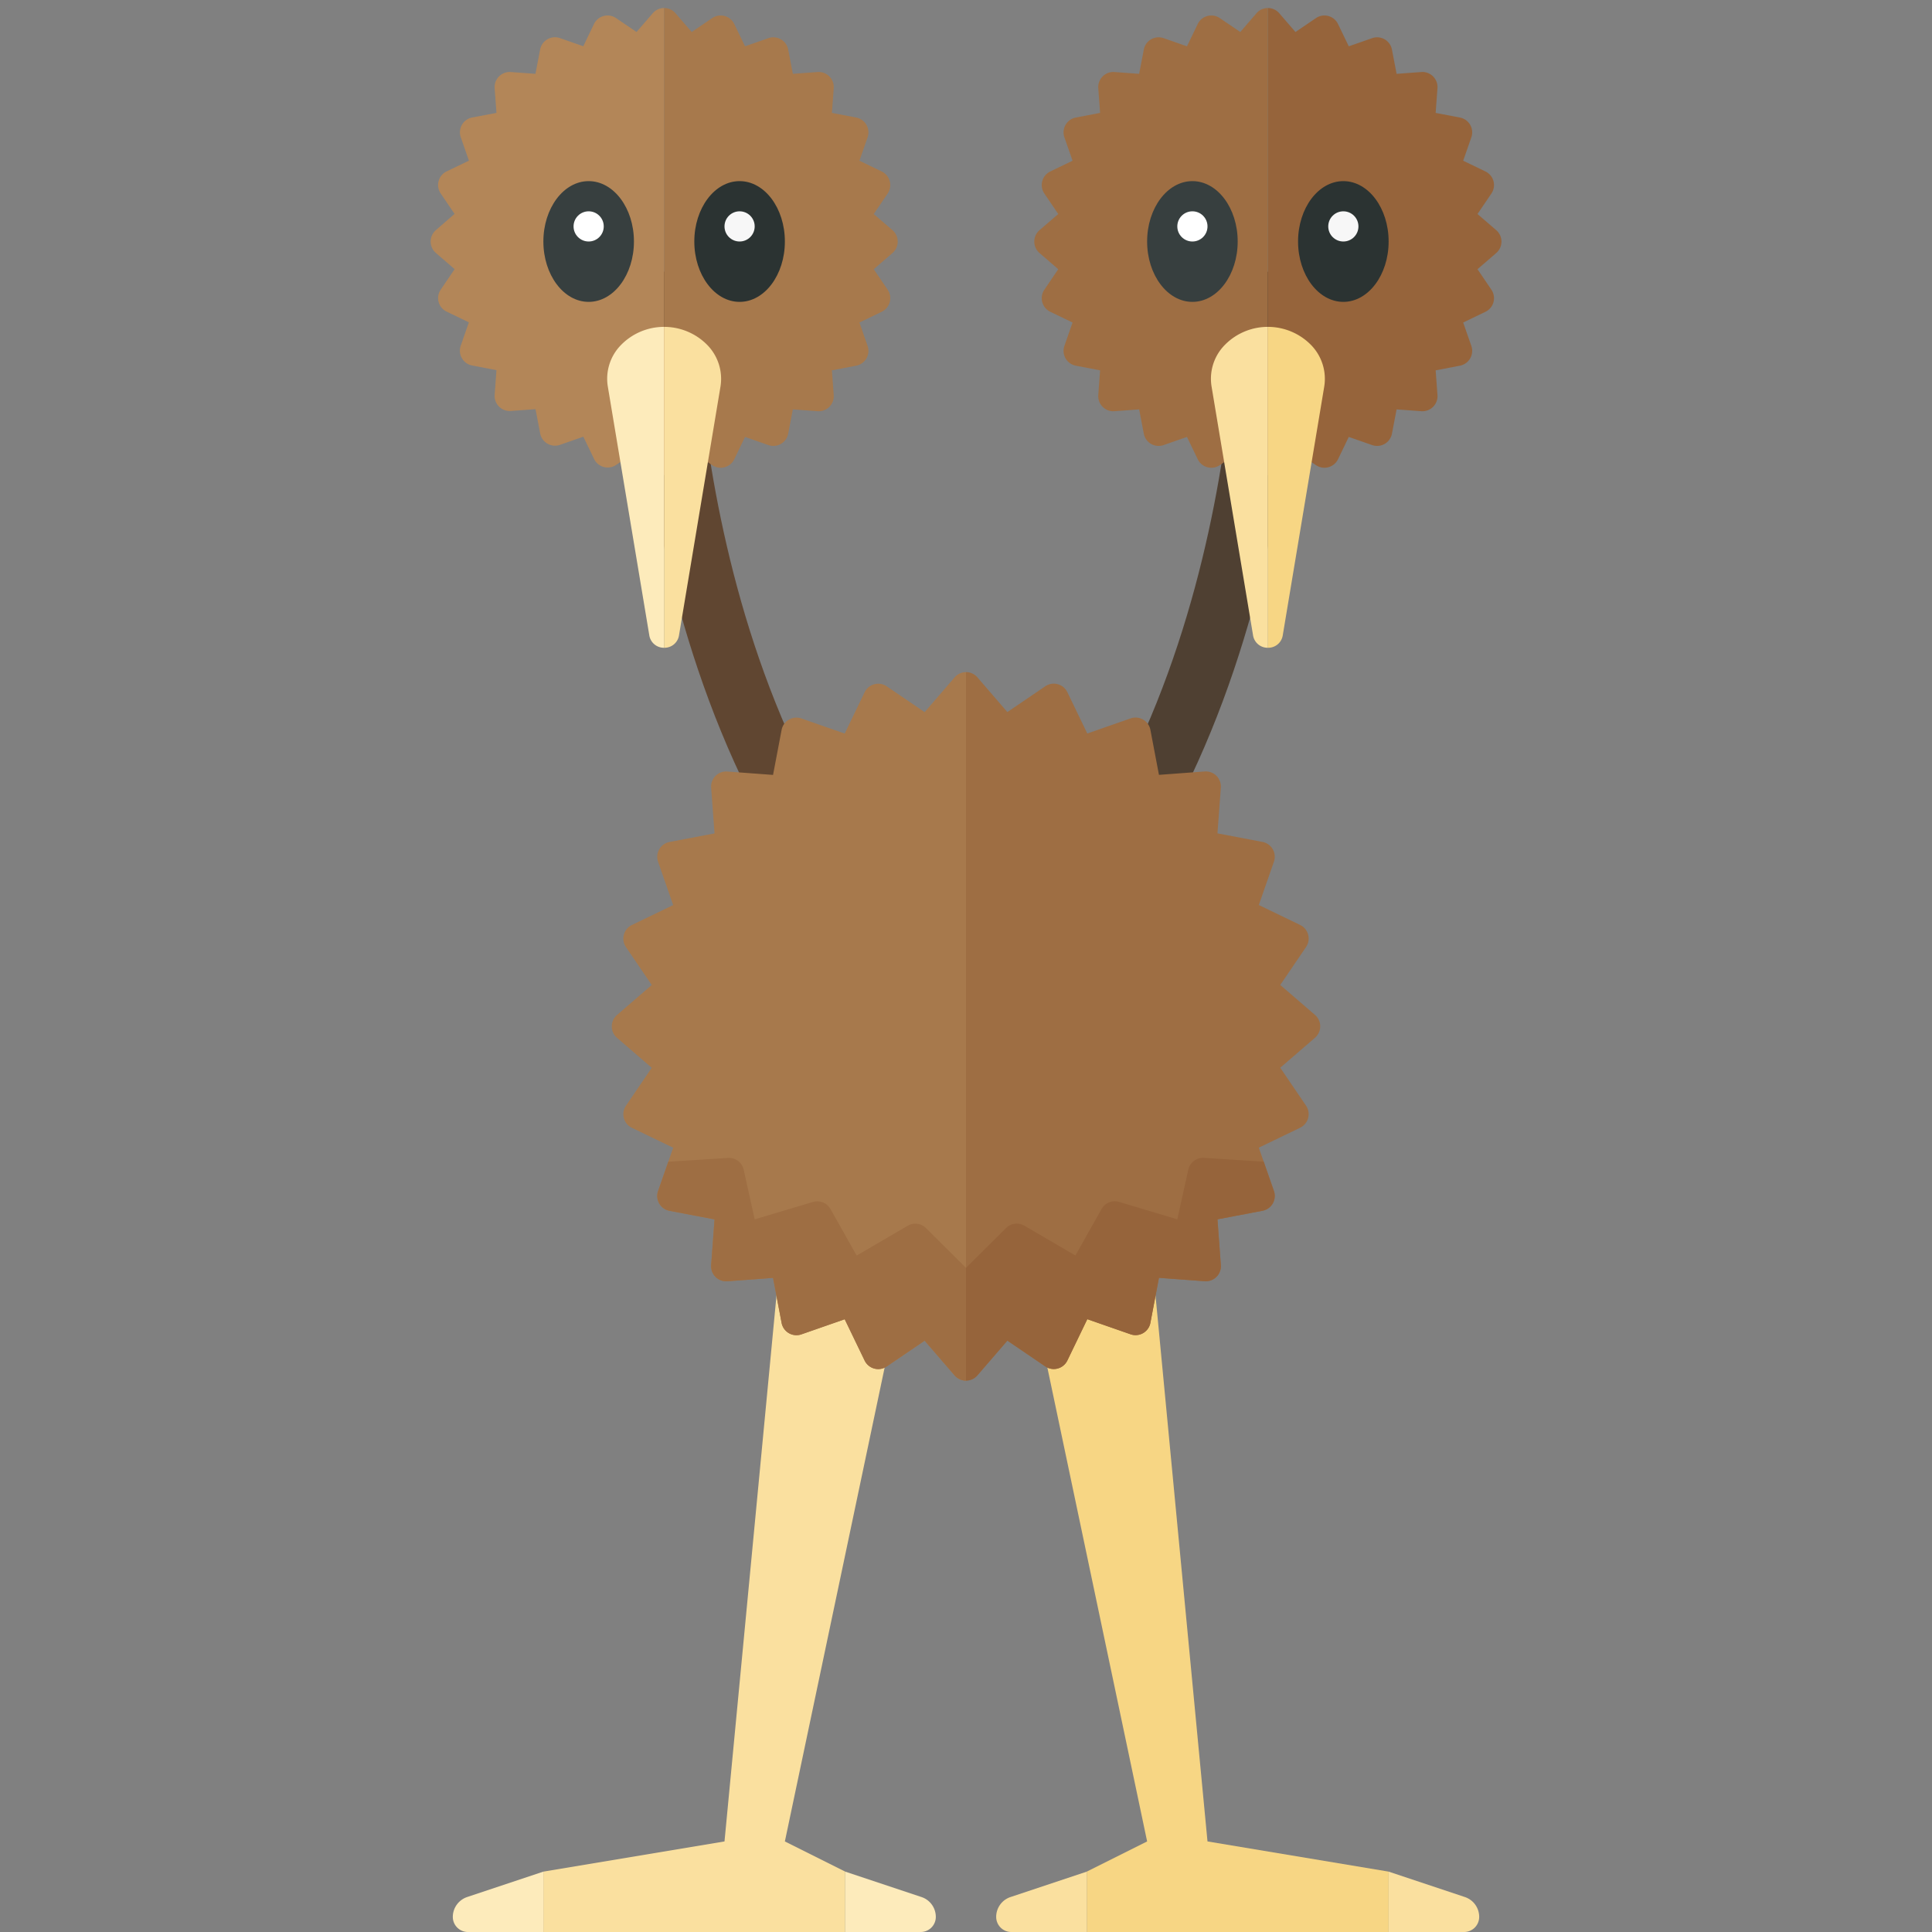
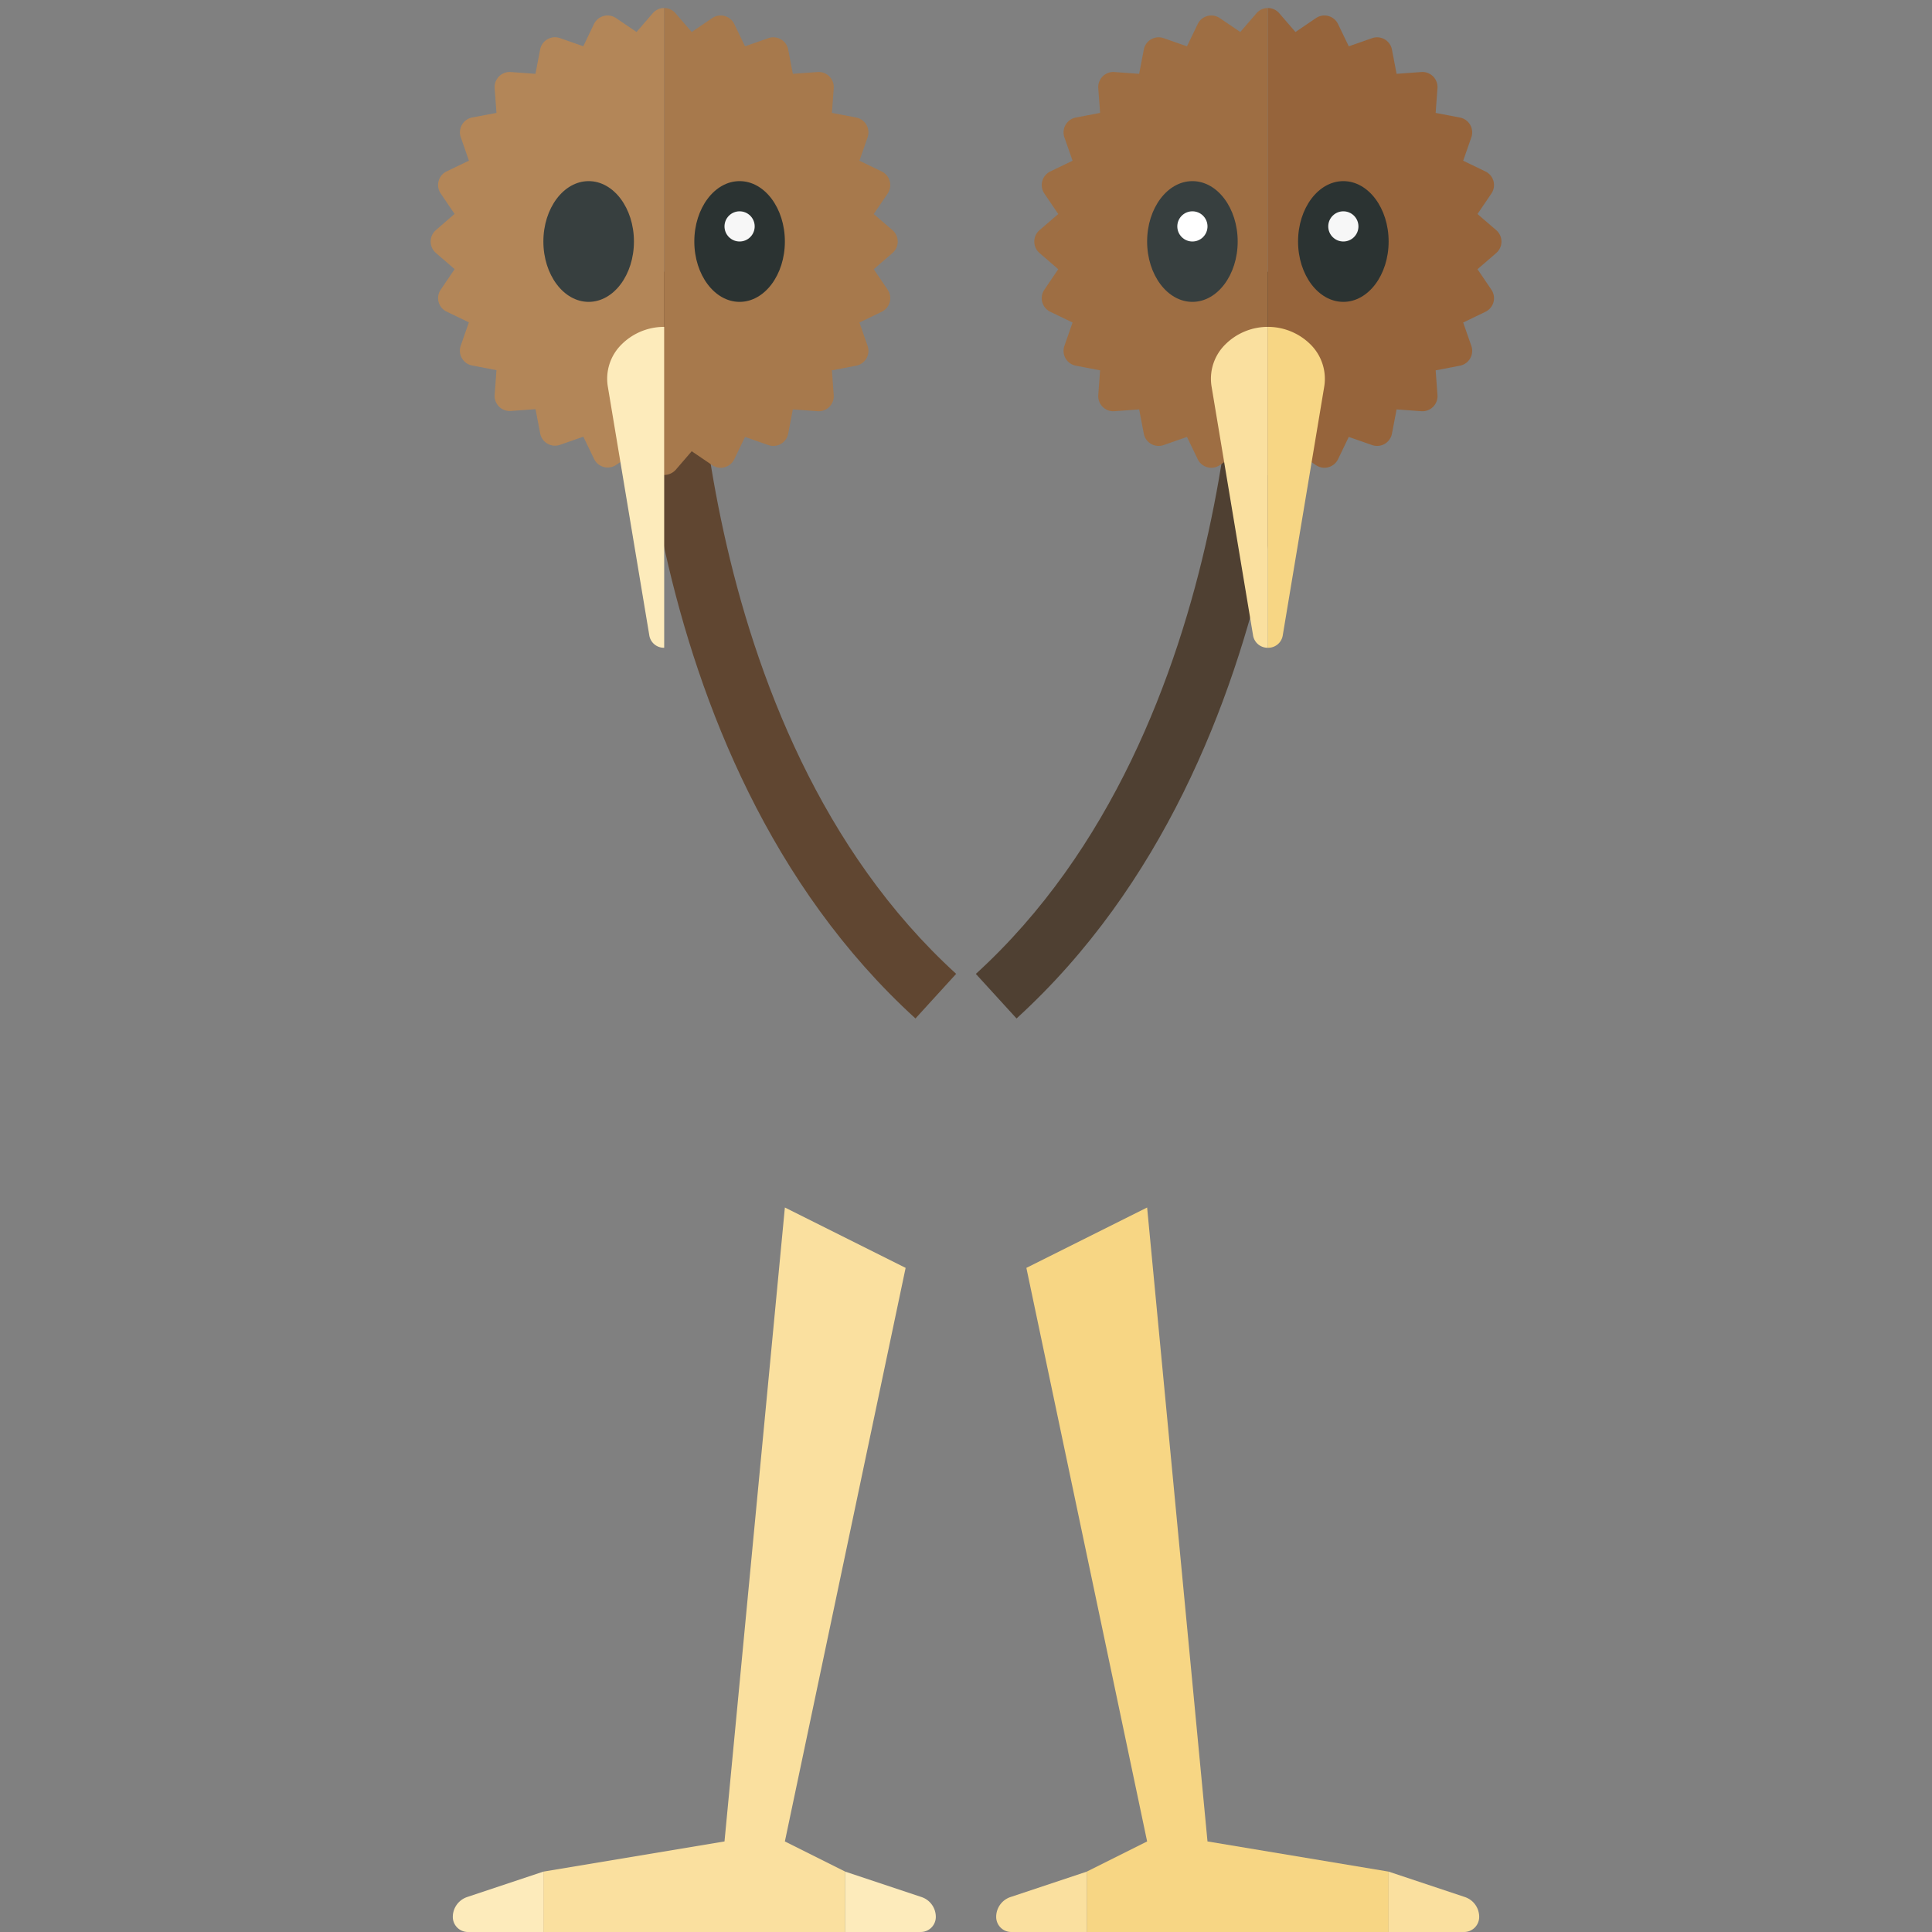
<svg xmlns="http://www.w3.org/2000/svg" width="32" height="32">
  <rect width="100%" height="100%" fill="#808080" stroke="none" />
  <path fill="#4F4032" d="M16.837 16.869l-.674-.738C20.65 12.04 20.502 4.588 20.5 4.514l1-.027c.009.324.159 7.987-4.663 12.382z" />
  <path fill="#604631" d="M15.163 16.869C10.341 12.474 10.491 4.811 10.5 4.486l1 .027c-.002.074-.143 7.533 4.337 11.617l-.674.739z" />
  <path fill="#F7D684" d="M19 20l1 10.5 3 .5v1h-5v-1l1-.5-2-9.5z" />
  <path fill="#FAE09F" d="M13 20l-1 10.5-3 .5v1h5v-1l-1-.5 2-9.5z" />
-   <path fill="#A7794C" d="M16 11.133a.248.248 0 00-.189.087l-.496.575-.628-.427a.25.25 0 00-.366.098l-.33.684-.717-.25a.25.25 0 00-.328.189l-.142.746-.757-.056a.25.25 0 00-.268.268l.056.757-.746.142a.25.25 0 00-.189.328l.25.717-.684.33a.25.25 0 00-.098.366l.427.628-.575.496a.25.25 0 000 .379l.575.496-.427.628a.25.25 0 00.098.366l.684.33-.25.717a.25.25 0 00.189.328l.746.142-.056.757a.25.25 0 00.268.268l.757-.056.142.746a.25.25 0 00.328.189l.717-.25.33.684a.25.25 0 00.366.098l.628-.427.496.575a.25.25 0 00.189.087V11.133z" />
-   <path fill="#9E6E43" d="M16.189 22.78l.496-.575.628.427a.25.25 0 00.366-.098l.33-.684.717.25a.25.25 0 00.328-.189l.142-.746.757.056a.25.25 0 00.268-.268l-.056-.757.746-.142a.25.25 0 00.189-.328l-.25-.717.684-.33a.25.25 0 00.098-.366l-.427-.628.575-.496a.25.25 0 000-.379l-.575-.496.427-.628a.25.25 0 00-.098-.366l-.684-.33.25-.717a.25.25 0 00-.189-.328l-.746-.142.056-.757a.25.25 0 00-.268-.268l-.757.056-.142-.746a.25.25 0 00-.328-.189l-.717.25-.33-.684a.25.25 0 00-.366-.098l-.628.427-.496-.575a.25.25 0 00-.189-.087v11.734a.243.243 0 00.189-.086zM16 21l-.663-.659a.25.25 0 00-.302-.039l-.846.494-.434-.771a.25.25 0 00-.289-.117l-.966.288-.182-.822a.25.25 0 00-.26-.195l-.989.063-.169.485a.25.25 0 00.189.328l.746.142-.056.757a.25.25 0 00.268.268l.757-.056.142.746a.25.25 0 00.328.189l.717-.25.33.684a.25.25 0 00.366.098l.628-.427.496.575a.25.25 0 00.189.087V21z" />
-   <path fill="#96643B" d="M16.189 22.78l.496-.575.628.427a.25.25 0 00.366-.098l.33-.684.717.25a.25.25 0 00.328-.189l.142-.746.757.056a.25.25 0 00.268-.268l-.056-.757.746-.142a.25.25 0 00.189-.328l-.169-.485-.989-.063a.25.25 0 00-.26.195l-.182.823-.965-.289a.25.25 0 00-.289.117l-.434.771-.846-.494a.25.25 0 00-.302.039L16 21v1.867c.07 0 .139-.029.189-.087z" />
  <path fill="#B38658" d="M11 .133a.248.248 0 00-.189.087l-.268.31-.339-.23a.25.25 0 00-.366.098l-.177.368-.387-.135a.25.25 0 00-.328.19l-.077.402-.409-.03a.25.25 0 00-.267.268l.03.409-.402.076a.25.25 0 00-.189.328l.135.387-.37.178a.25.25 0 00-.098.365l.23.339-.309.268a.25.25 0 000 .379l.31.268-.23.339a.248.248 0 00.097.364l.369.178-.135.387c-.05.144.04.3.19.328l.402.077-.03.409a.25.25 0 00.268.267l.409-.03.077.402a.25.25 0 00.328.189l.387-.135.178.369a.25.25 0 00.366.098l.339-.23.267.31a.25.25 0 00.189.087V.133z" />
  <path fill="#A7794C" d="M11 .133c.07 0 .139.029.189.087l.268.31.339-.23a.25.25 0 01.366.098l.178.369.387-.135a.25.25 0 01.328.189l.077.402.409-.03a.25.25 0 01.268.268l-.03.409.402.077a.25.25 0 01.189.328l-.135.387.369.178a.25.25 0 01.098.366l-.23.339.31.267a.25.25 0 010 .379l-.31.268.23.339a.25.25 0 01-.098.366l-.369.178.135.387a.25.25 0 01-.189.328l-.402.077.03.409a.25.25 0 01-.268.268l-.409-.03-.077.402a.25.25 0 01-.328.189l-.387-.135-.178.369a.25.25 0 01-.366.098l-.339-.23-.267.31a.262.262 0 01-.19.083V.133z" />
  <path fill="#9E6E43" d="M21 .133a.248.248 0 00-.189.087l-.268.31-.339-.23a.25.25 0 00-.366.098l-.178.369-.387-.135a.25.25 0 00-.328.189l-.077.402-.409-.03a.25.25 0 00-.268.268l.03.409-.402.077a.25.25 0 00-.189.328l.135.387-.369.178a.25.25 0 00-.098.366l.23.339-.31.267a.25.25 0 000 .379l.31.268-.23.339a.25.25 0 00.098.366l.369.178-.135.387a.25.25 0 00.189.328l.402.077-.03.409a.25.25 0 00.268.268l.409-.03.077.402a.25.25 0 00.328.189l.387-.135.178.369a.25.25 0 00.366.098l.339-.23.267.31a.25.25 0 00.189.087V.133z" />
  <path fill="#96643B" d="M21 .133c.07 0 .139.029.189.087l.268.31.339-.23a.25.25 0 01.366.098l.178.369.387-.135a.25.25 0 01.328.189l.077.402.409-.03a.25.25 0 01.268.268l-.03.409.402.077a.25.25 0 01.189.328l-.135.387.369.178a.25.25 0 01.098.366l-.23.339.31.267a.25.25 0 010 .379l-.31.268.23.339a.25.25 0 01-.098.366l-.369.178.135.387a.25.25 0 01-.189.328l-.402.077.03.409a.25.25 0 01-.268.268l-.409-.03-.077.402a.25.25 0 01-.328.189l-.387-.135-.178.369a.25.25 0 01-.366.098l-.339-.23-.267.31a.262.262 0 01-.19.083V.133z" />
  <ellipse fill="#373F3F" cx="9.75" cy="4" rx=".75" ry="1" />
  <ellipse fill="#2B3332" cx="12.25" cy="4" rx=".75" ry="1" />
-   <circle fill="#FFF" cx="9.75" cy="3.75" r=".25" />
  <circle fill="#F7F7F7" cx="12.25" cy="3.75" r=".25" />
  <ellipse fill="#373F3F" cx="19.75" cy="4" rx=".75" ry="1" />
  <ellipse fill="#2B3332" cx="22.25" cy="4" rx=".75" ry="1" />
  <circle fill="#FFF" cx="19.75" cy="3.75" r=".25" />
  <circle fill="#F7F7F7" cx="22.25" cy="3.75" r=".25" />
  <path fill="#FDEBBB" d="M9 31l-1.263.421a.348.348 0 00-.237.329c0 .138.112.25.25.25H9v-1z" />
  <path fill="#FAE09F" d="M18 31l-1.263.421a.346.346 0 00-.237.329c0 .138.112.25.25.25H18v-1zm5 0l1.263.421c.142.047.237.18.237.329a.25.25 0 01-.25.25H23v-1z" />
  <path fill="#FDEBBB" d="M14 31l1.263.421c.142.047.237.18.237.329a.25.25 0 01-.25.25H14v-1z" />
  <path fill="#FAE09F" d="M21 5.414a.997.997 0 00-.707.293l-.002.002a.797.797 0 00-.223.697l.686 4.114a.244.244 0 00.247.209V5.414z" />
  <path fill="#F7D684" d="M21.247 10.52l.686-4.114a.802.802 0 00-.223-.697l-.002-.002A1.001 1.001 0 0021 5.414v5.315a.243.243 0 00.247-.209z" />
  <path fill="#FDEBBB" d="M11 5.414a.997.997 0 00-.707.293l-.002.002a.797.797 0 00-.223.697l.686 4.114a.244.244 0 00.247.209V5.414z" />
-   <path fill="#FAE09F" d="M11.247 10.52l.686-4.114a.802.802 0 00-.223-.697l-.002-.002A1.001 1.001 0 0011 5.414v5.315a.243.243 0 00.247-.209z" />
</svg>